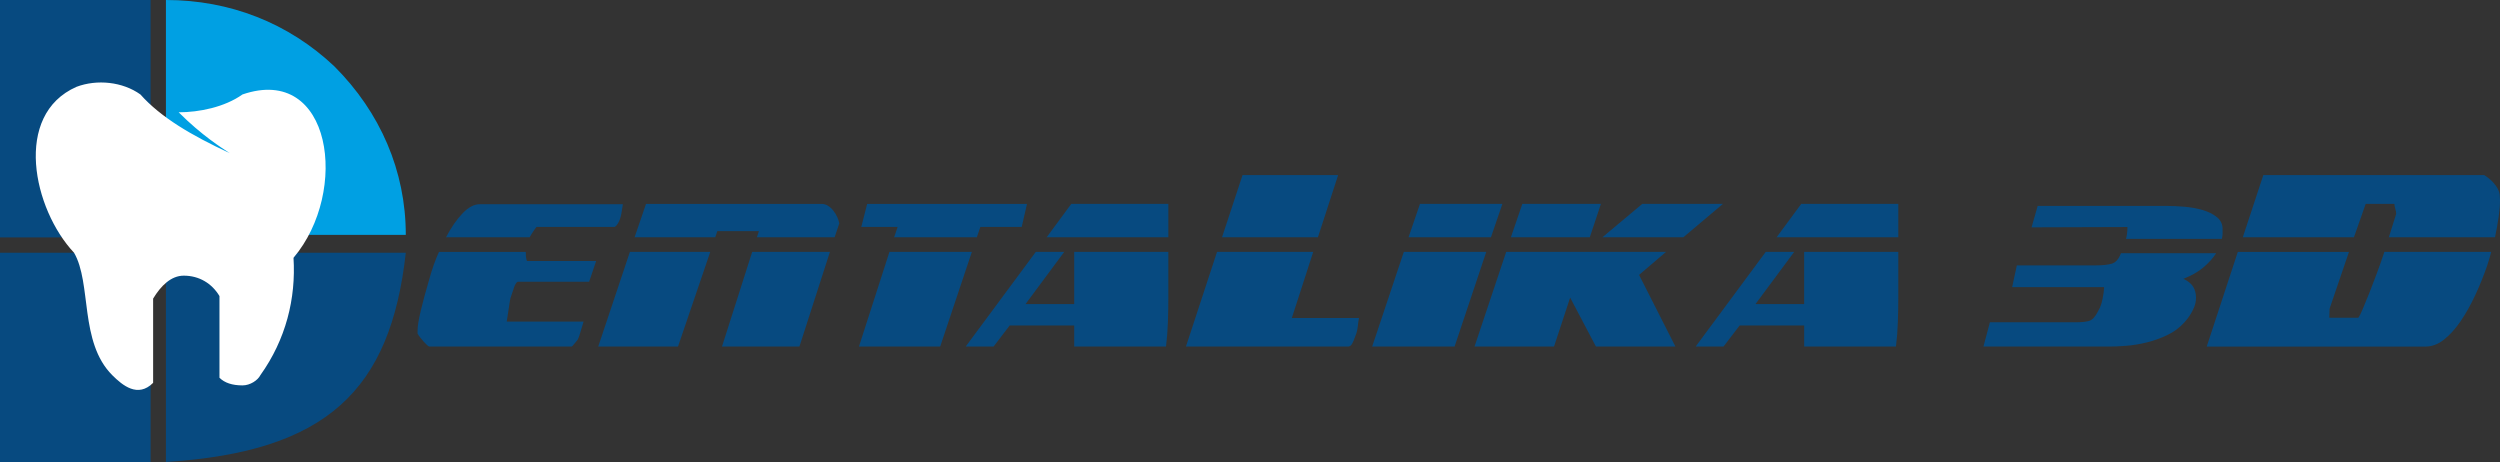
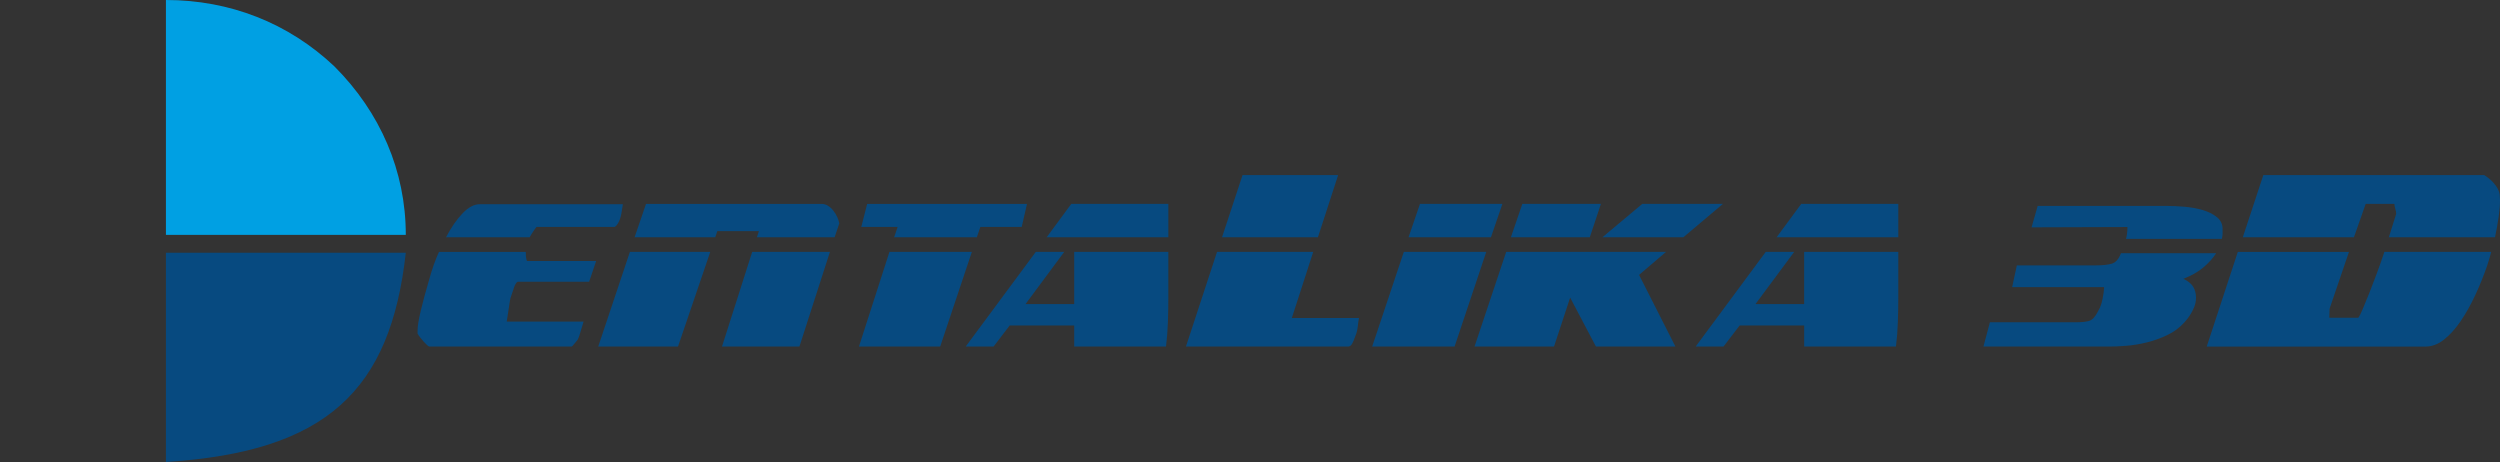
<svg xmlns="http://www.w3.org/2000/svg" xml:space="preserve" width="185.338mm" height="34.249mm" style="shape-rendering:geometricPrecision; text-rendering:geometricPrecision; image-rendering:optimizeQuality; fill-rule:evenodd; clip-rule:evenodd" viewBox="0 0 3191.22 589.71">
  <rect x="0" y="0" width="3191.22" height="589.71" fill="#333333" stroke="none" />
  <defs>
    <style type="text/css">  .fil1 {fill:#00A0E3} .fil0 {fill:#074A80} .fil2 {fill:white} .fil3 {fill:#074A80;fill-rule:nonzero}  </style>
  </defs>
  <g id="Слой_x0020_1">
-     <polygon class="fil0" points="-0,303.05 192.21,303.05 192.21,0 -0,0 " />
-     <polygon class="fil0" points="-0,589.71 192.21,589.71 192.21,322.58 -0,322.58 " />
    <path class="fil1" d="M517.99 299.79c0,-81.48 -32.55,-156.46 -91.14,-215.05 -58.7,-55.45 -133.57,-84.74 -215.05,-84.74 0,101.02 0,198.78 0,299.79 205.17,0 306.19,0 306.19,0z" />
    <path class="fil0" d="M517.99 322.58c-19.53,175.88 -101.02,254.11 -306.19,267.13 0,-101.02 0,-166.11 0,-267.13 205.17,0 306.19,0 306.19,0z" />
-     <path class="fil2" d="M228.07 143.33c29.29,29.41 55.33,45.68 65.21,52.19 -48.94,-22.78 -88,-45.68 -114.09,-74.98 -22.79,-16.27 -55.39,-19.53 -81.43,-9.76 -81.49,35.81 -55.39,156.35 -3.26,211.8 22.79,39.06 6.51,114.04 48.83,156.35 13.08,13.02 32.6,29.3 52.13,9.76 0,-74.86 0,-107.52 0,-107.52 9.82,-16.27 22.84,-29.3 39.12,-29.3 19.53,0 35.8,9.76 45.57,26.04 0,35.92 0,68.47 0,104.27 6.51,6.51 16.27,9.77 29.41,9.77 9.76,0 19.53,-6.51 22.79,-13.02 32.55,-45.57 45.57,-97.76 42.31,-149.84 71.72,-84.74 48.94,-247.6 -65.1,-208.54 -22.9,16.27 -55.44,22.79 -81.48,22.79z" />
    <path class="fil3" d="M533.02 421.7c0,-5.24 1.38,-13.66 4.12,-25.24 2.75,-11.59 6.49,-25.39 11.23,-41.39 1.5,-5.52 3.25,-11.1 5.24,-16.76 1.99,-5.66 4.23,-11.24 6.73,-16.76l110.81 0 0 0.83c0,4.69 0.5,8.28 1.49,10.76l88.35 0 -8.98 26.49 -90.97 0c-2,0.55 -3.87,3.73 -5.61,9.52l-3.74 11.17c-0.25,1.1 -0.44,1.93 -0.56,2.48 -0.12,0.55 -0.18,0.83 -0.18,0.83l-4.12 26.9 98.08 0 -2.62 8.69c-1,3.59 -1.94,6.69 -2.81,9.31 -0.87,2.62 -1.68,4.49 -2.44,5.59 -1.25,1.37 -2.68,3.1 -4.3,5.17 -1.62,2.07 -2.68,3.1 -3.18,3.1l-181.57 0c-0.5,0 -1.43,-0.62 -2.81,-1.86 -1.37,-1.24 -2.8,-2.69 -4.3,-4.35 -1.5,-1.66 -3,-3.45 -4.49,-5.38 -1.5,-1.93 -2.62,-3.59 -3.37,-4.97l0 -4.14zm151.99 -132.03c-0.25,0 -1.37,1.45 -3.37,4.34 -2,2.9 -3.87,5.86 -5.62,8.9l-106.69 0c6.49,-12.41 13.48,-22.56 20.96,-30.42 7.49,-7.86 14.85,-11.8 22.09,-11.8l182.69 0c-0.25,0.83 -0.69,3.59 -1.31,8.28 -0.62,4.69 -1.69,8.97 -3.18,12.83 -2.5,5.24 -4.74,7.87 -6.74,7.87l-98.83 0zm180.44 152.72l-101.82 0 40.43 -120.85 102.58 0 -41.18 120.85zm154.99 0l-98.83 0 38.56 -120.85 99.21 0 -38.94 120.85zm50.91 -157.28l-5.99 17.8 -99.21 0 2.62 -7.87 -53.16 0 -2.62 7.87 -102.95 0 14.6 -42.63 224.24 0c2.75,0 5.37,0.76 7.87,2.28 2.49,1.52 4.74,3.52 6.73,6 2,2.48 3.69,5.17 5.05,8.07 1.38,2.9 2.31,5.73 2.81,8.49zm25.08 157.28l38.94 -120.85 105.19 0 -40.43 120.85 -103.7 0zm44.93 -139.48l4.49 -13.24 -46.42 0 7.49 -29.39 204.03 0 -6.74 29.39 -52.78 0 -4.5 13.24 -105.56 0zm350.02 76.98c0,9.93 -0.19,20.35 -0.56,31.25 -0.38,10.9 -1.19,21.32 -2.44,31.25l-117.17 0 0 -26.9 -82.36 0 -20.59 26.9 -35.57 0 89.48 -120.85 36.31 0 -49.42 66.63 62.15 0 0 -66.63 120.16 0 0 58.35zm0 -119.61l0 42.63 -155.36 0 31.45 -42.63 123.91 0zm229.48 182.11l-207.02 0 39.68 -120.85 122.79 0 -27.33 84.43 85.73 0c-0.5,2.21 -1,5.73 -1.5,10.55 -0.5,4.83 -1.62,9.18 -3.37,13.04 -1.25,3.86 -2.56,6.97 -3.93,9.31 -1.37,2.35 -3.06,3.52 -5.05,3.52zm-134.77 -218.95l122.04 0 -25.83 79.47 -122.41 0 26.21 -79.47zm270.66 218.95l-105.2 0 40.43 -120.85 105.2 0 -40.43 120.85zm61.02 -182.11l-14.6 42.63 -105.2 0 14.6 -42.63 105.19 0zm65.89 182.11l-101.45 0 40.43 -120.85 100.33 0 0 0.41 0.38 -0.41 103.33 0 -34.44 29.38 46.42 91.47 -101.45 0 -32.94 -62.5 -20.59 62.5zm215.63 -182.11l-50.54 42.63 -103.32 0 50.91 -42.63 102.95 0zm-256.06 0l100.32 0 -14.22 42.63 -100.7 0 14.6 -42.63zm479.92 119.61c0,9.93 -0.19,20.35 -0.56,31.25 -0.37,10.9 -1.18,21.32 -2.44,31.25l-117.17 0 0 -26.9 -82.36 0 -20.59 26.9 -35.56 0 89.47 -120.85 36.31 0 -49.42 66.63 62.14 0 0 -66.63 120.17 0 0 58.35zm0 -119.61l0 42.63 -155.36 0 31.45 -42.63 123.91 0z" />
    <path class="fil3" d="M2675.3 338.75c8.86,0 15.73,-0.75 20.62,-2.25 4.89,-1.49 8.7,-5.92 11.46,-13.26l121.45 0c-3.97,6.25 -9.32,12.24 -16.04,17.95 -6.72,5.71 -15.28,10.61 -25.66,14.69 6.11,2.99 10.31,6.46 12.6,10.41 2.3,3.94 3.44,8.5 3.44,13.67 0,4.62 -0.91,8.98 -2.75,13.05 -1.53,3.54 -3.29,6.8 -5.27,9.79 -1.99,2.99 -4.2,5.85 -6.65,8.57 -6.11,6.8 -13.44,12.25 -22,16.32 -8.55,4.08 -17.26,7.21 -26.12,9.38 -8.86,2.18 -17.49,3.61 -25.9,4.29 -8.4,0.68 -15.5,1.02 -21.31,1.02l-161.32 0 8.25 -31.01 109.53 0c7.02,0 12.61,-0.54 16.73,-1.63 4.13,-1.09 7.87,-4.9 11.23,-11.42l3.21 -6.12c1.22,-2.99 2.29,-6.73 3.21,-11.22 0.91,-4.49 1.53,-8.91 1.83,-13.26l0 -1.22 -117.33 0 5.96 -27.75 100.83 0zm40.33 -48.97l-122.36 0.41 7.79 -27.34 164.99 0c6.41,0 13.75,0.34 22,1.02 8.25,0.68 15.96,2.04 23.14,4.08 7.18,2.04 13.29,5.03 18.34,8.97 5.04,3.95 7.56,9.05 7.56,15.31l0 6.53c0,1.36 -0.31,3.4 -0.92,6.12l-122.37 0c1.23,-4.08 1.84,-9.11 1.84,-15.1z" />
    <path class="fil3" d="M2973.35 405.55l37.06 0 1.12 -1.66c0.75,-1.1 2.31,-4.41 4.68,-9.93 2.37,-5.52 5.11,-12.21 8.23,-20.07 3.12,-7.87 6.37,-16.35 9.74,-25.45 3.37,-9.11 6.43,-17.8 9.17,-26.07l0 -0.83 136.64 0c-0.75,3.03 -1.56,6 -2.43,8.9 -0.87,2.89 -1.81,5.86 -2.81,8.89 -4.49,12.97 -9.61,25.59 -15.35,37.88 -5.74,12.28 -11.92,23.25 -18.53,32.9 -6.61,9.65 -13.66,17.45 -21.15,23.38 -7.49,5.93 -15.35,8.9 -23.58,8.9l-279.28 0 39.68 -120.85 141.88 0 -24.71 72.43 -0.38 11.59zm-110.44 -102.64l26.21 -79.47 281.89 0c4.74,3.04 8.48,6.07 11.23,9.1 2.75,3.04 4.8,5.86 6.18,8.49 1.38,2.62 2.19,5.17 2.43,7.66 0.25,2.48 0.38,4.69 0.38,6.62 0,6.34 -0.56,13.45 -1.68,21.31 -1.12,7.86 -2.68,16.62 -4.68,26.28l-135.52 0 9.35 -29.8c0,-1.93 -0.37,-4.14 -1.12,-6.63 -0.75,-2.48 -1.12,-4.55 -1.12,-6.21l-36.69 0 -14.98 42.63 -141.88 0z" />
  </g>
</svg>